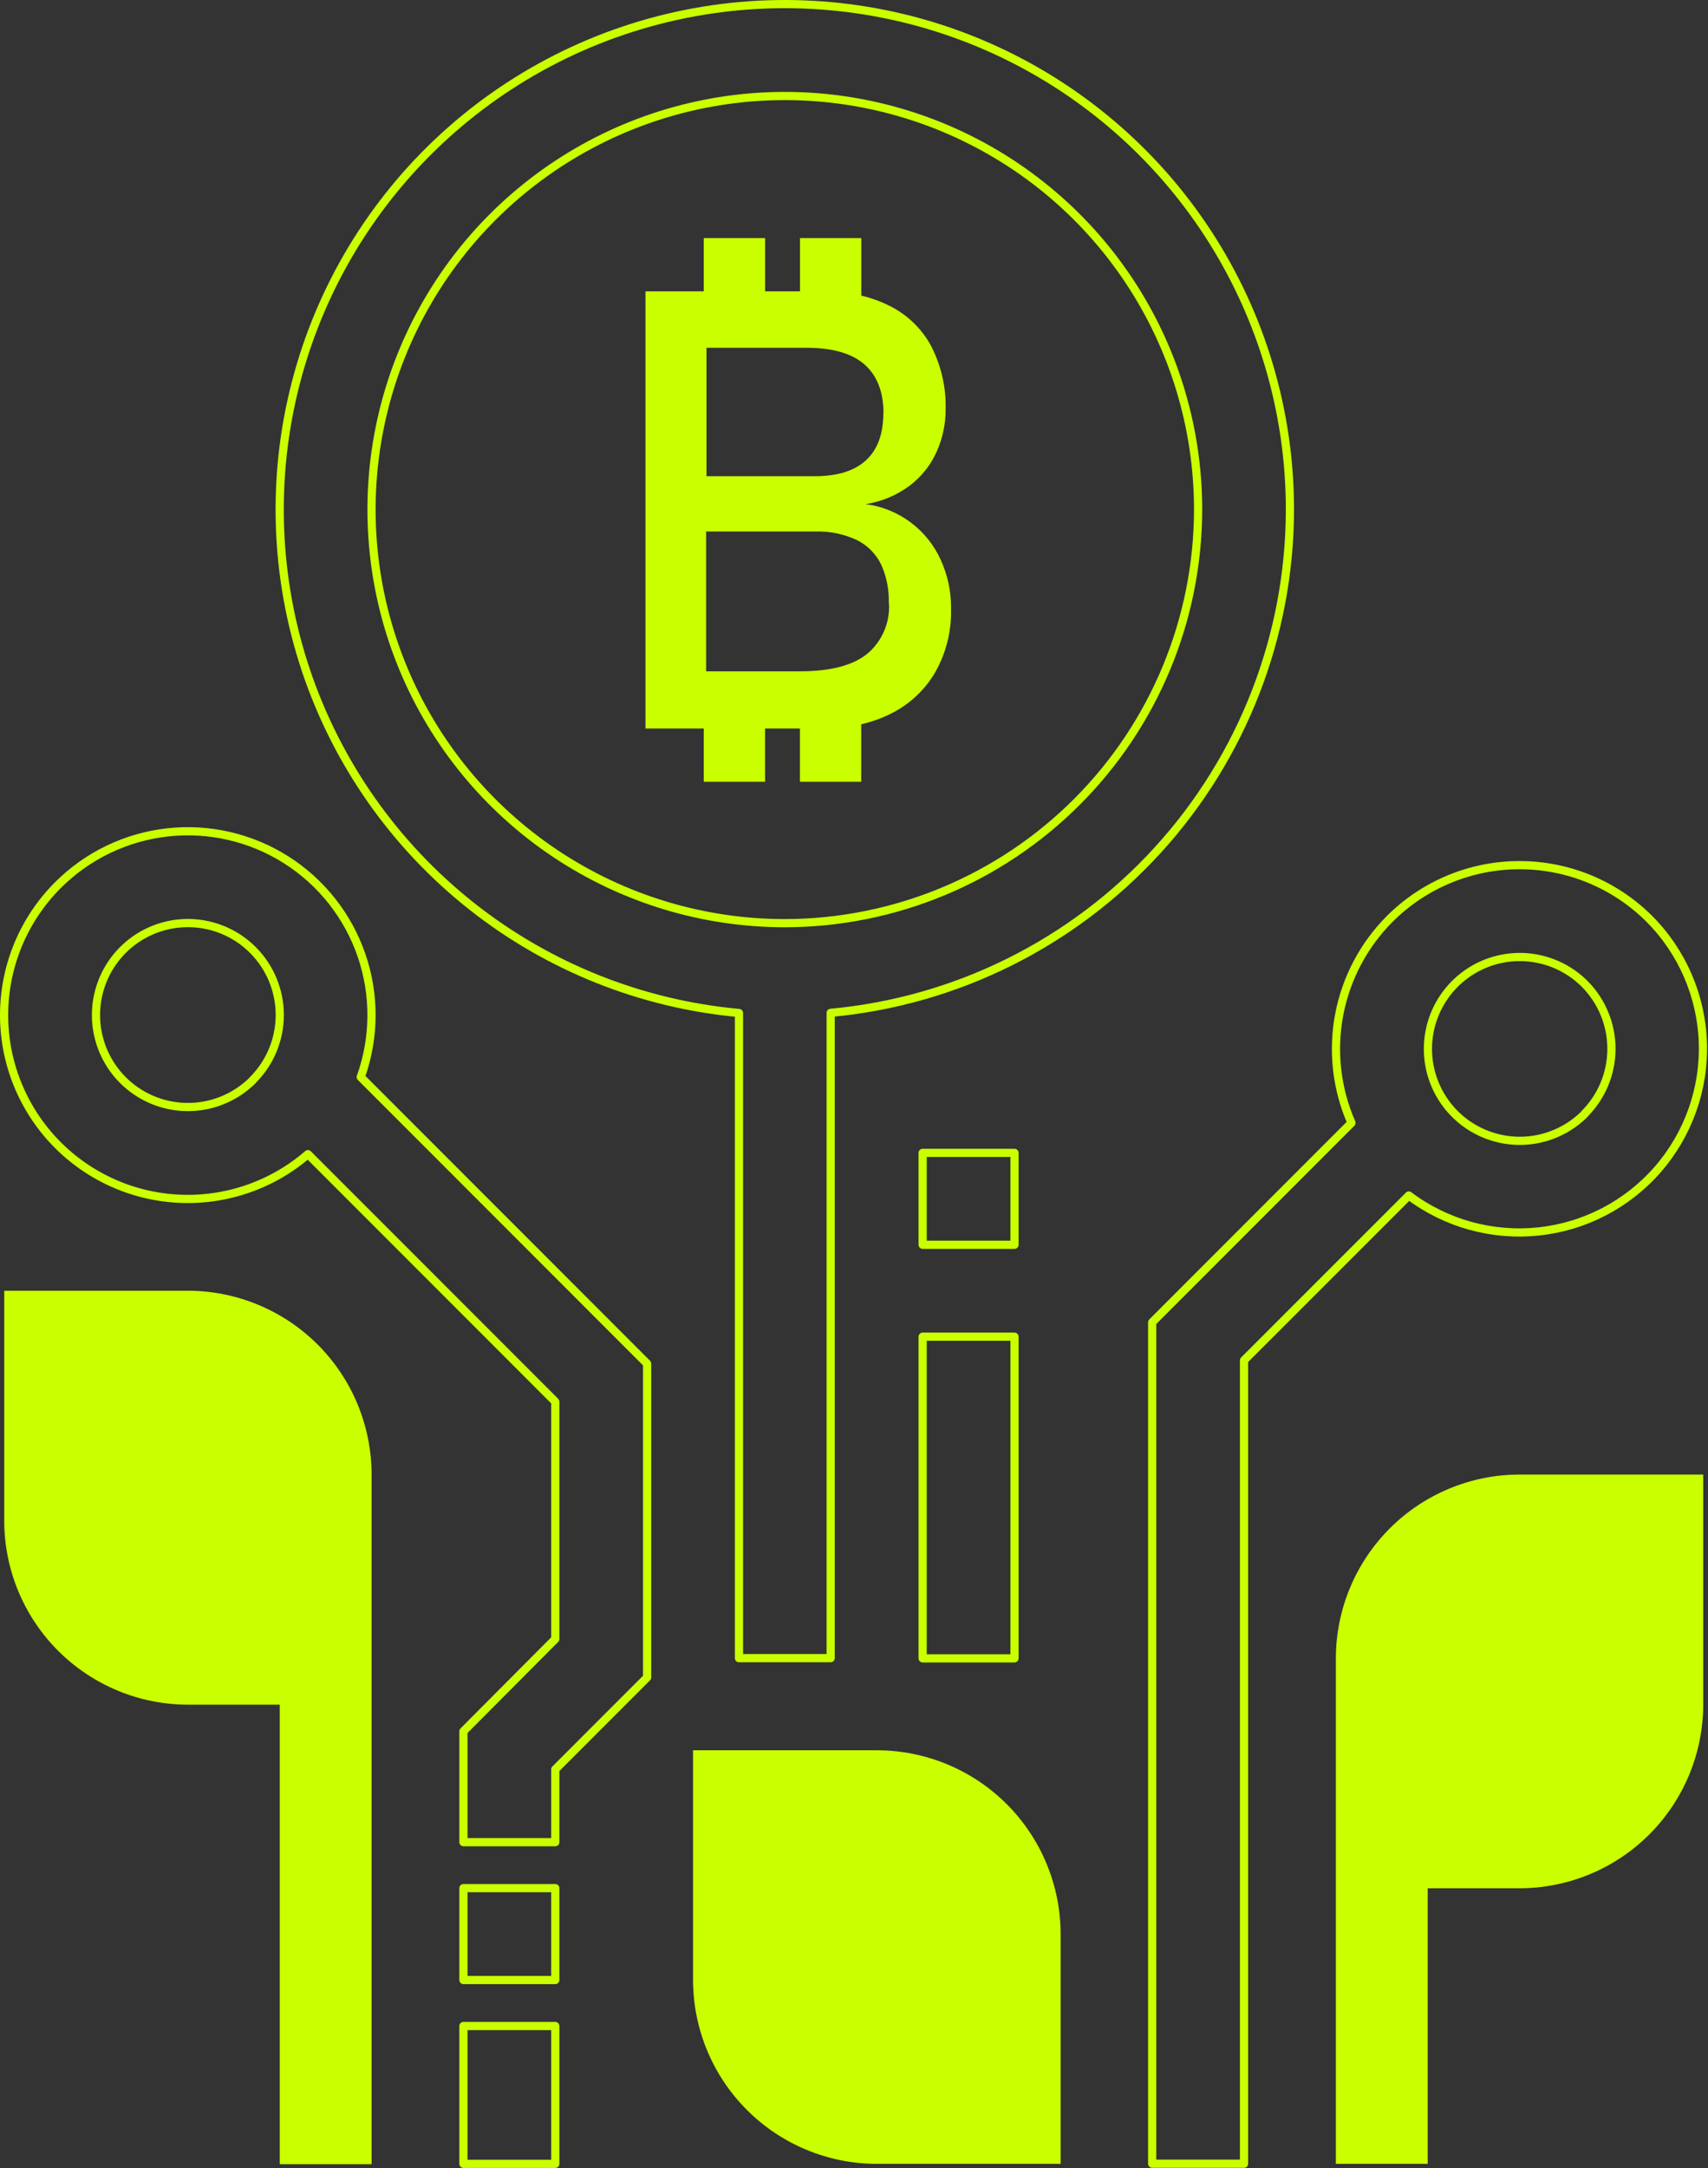
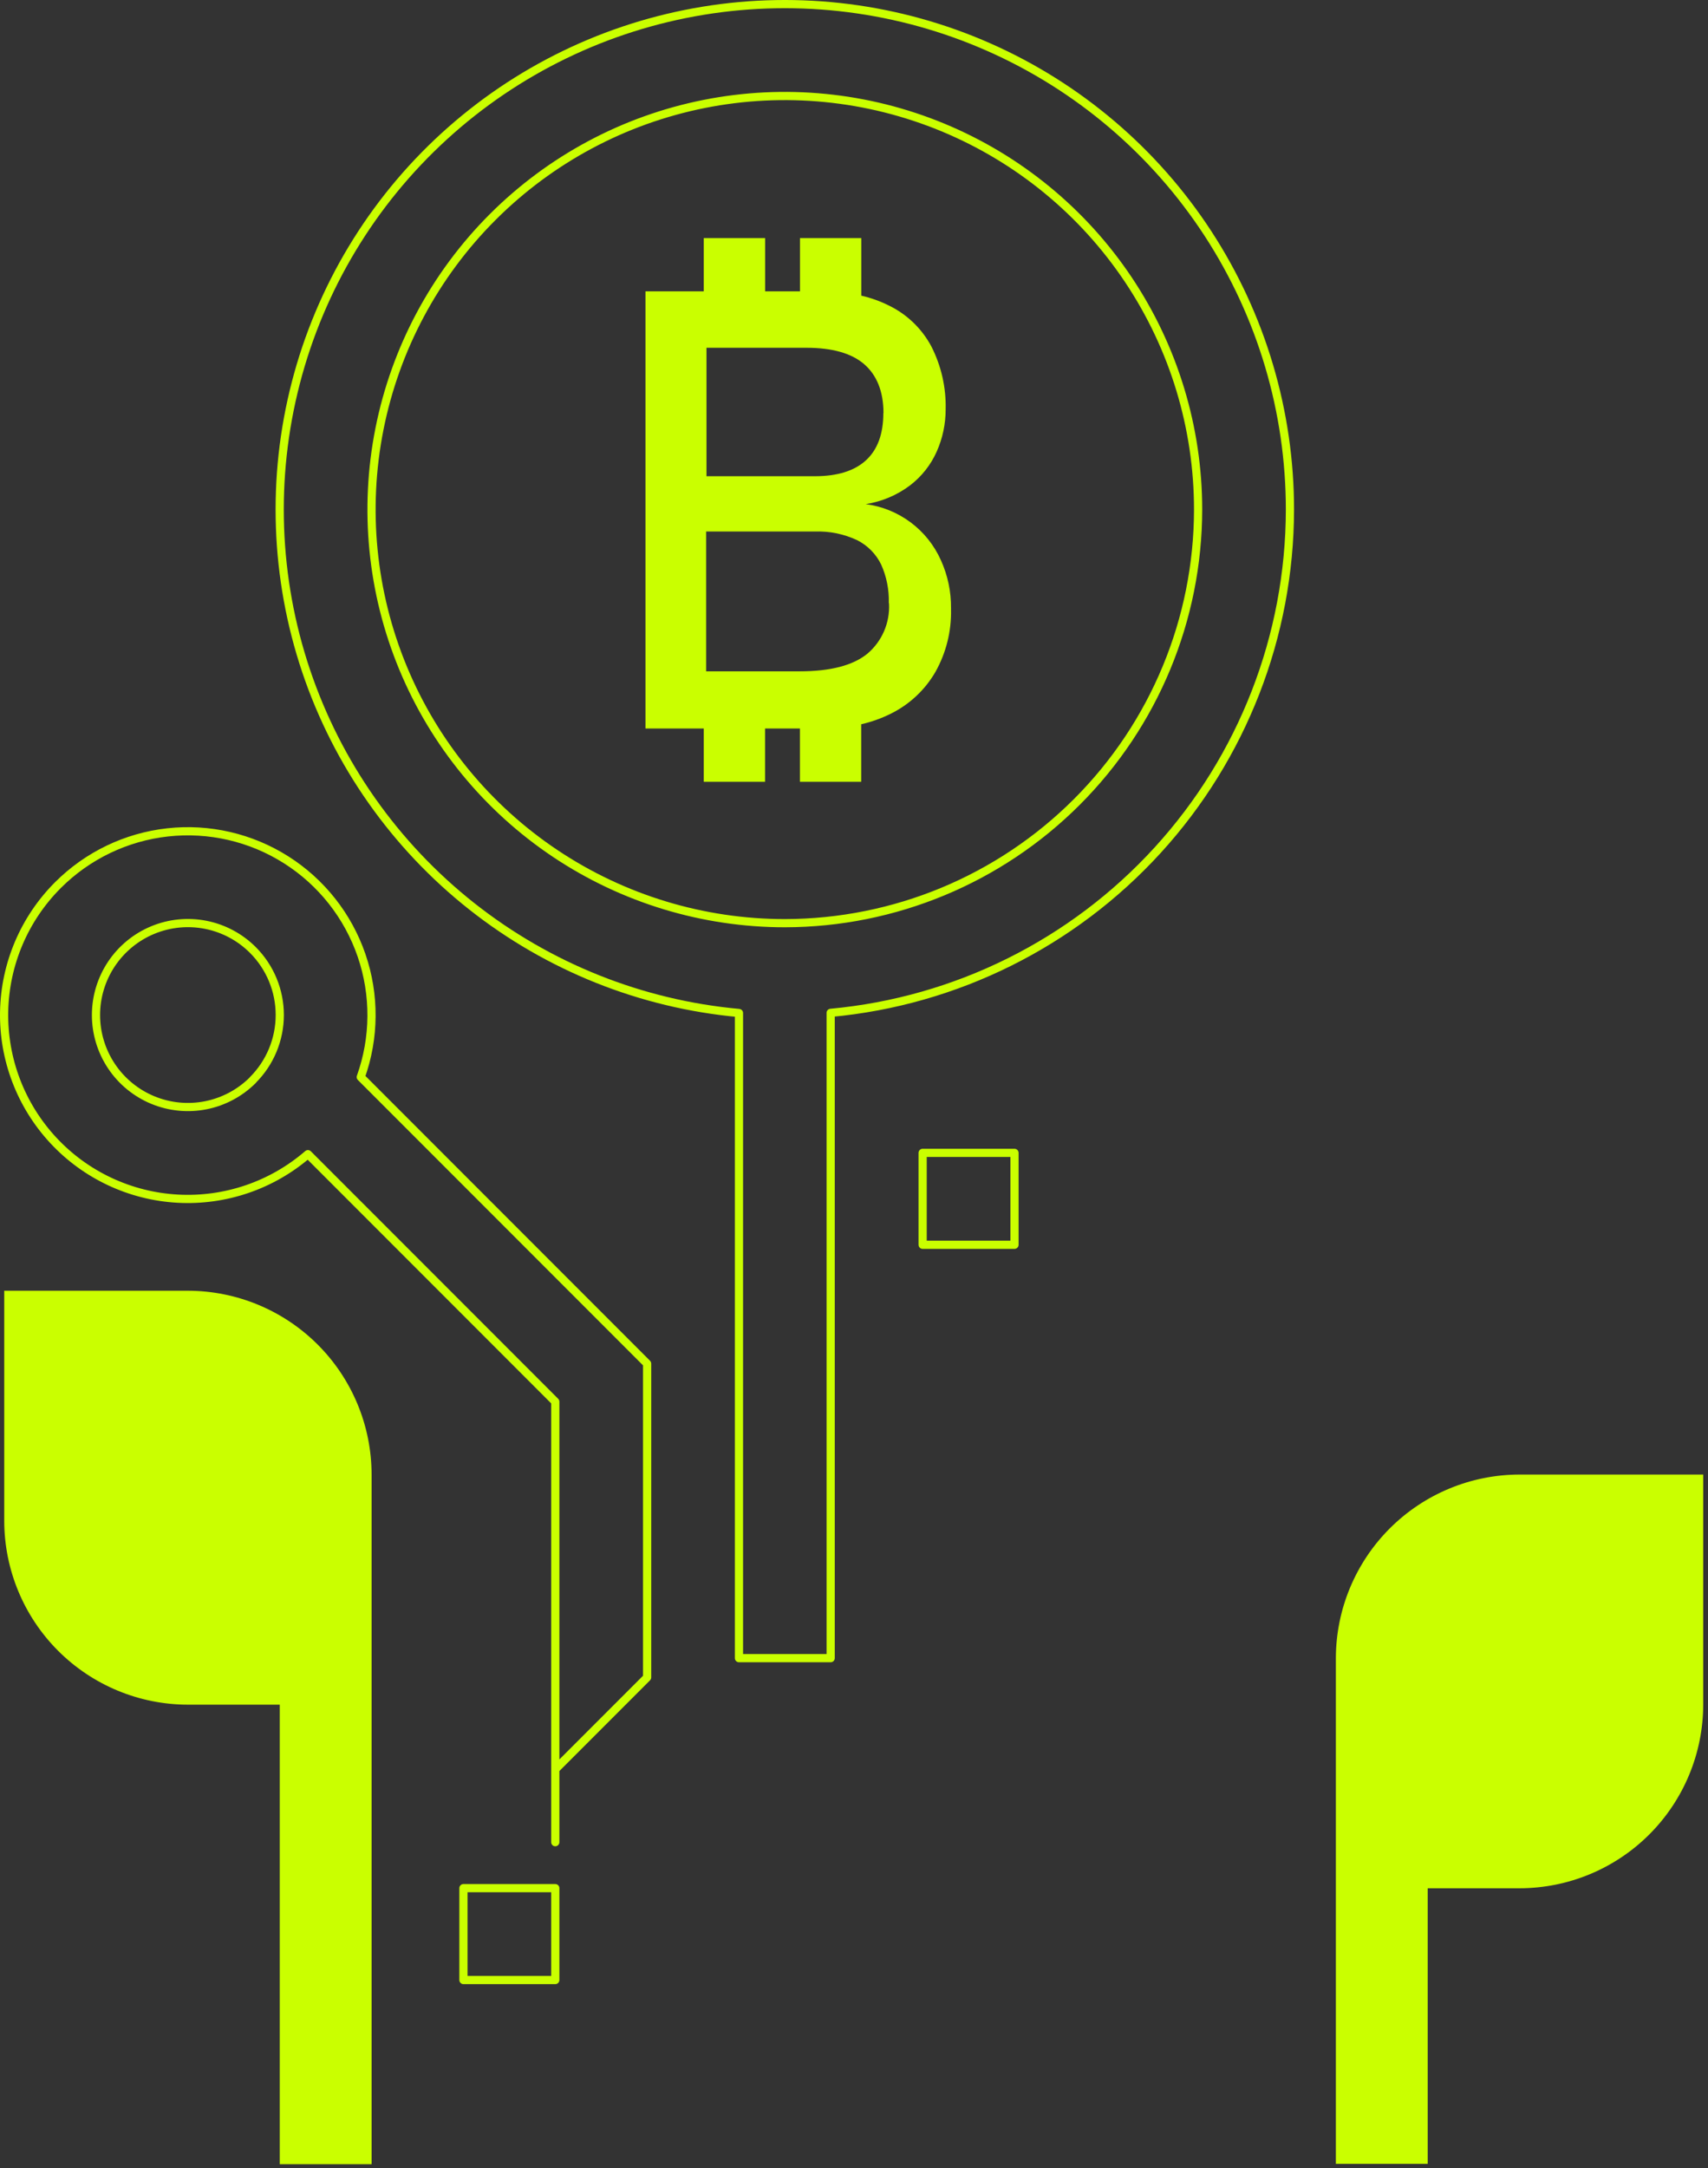
<svg xmlns="http://www.w3.org/2000/svg" width="417" height="529" viewBox="0 0 417 529" fill="none">
  <rect x="0" y="0" width="417" height="529" fill="#333333" stroke="none" />
-   <path d="M402.693 224.191C394.282 215.789 382.879 211.069 370.99 211.069C359.1 211.069 347.698 215.789 339.286 224.191C332.91 230.586 328.609 238.754 326.944 247.63C325.279 256.505 326.327 265.677 329.952 273.948L281.299 322.601V527.878H303.722V331.882L343.953 291.669C353.015 298.49 364.325 301.624 375.606 300.439C386.886 299.254 397.299 293.839 404.746 285.284C412.193 276.729 416.122 265.669 415.741 254.333C415.361 242.997 410.698 232.226 402.693 224.191ZM386.903 271.755C383.767 274.892 379.772 277.028 375.422 277.894C371.073 278.76 366.564 278.317 362.466 276.62C358.368 274.923 354.866 272.049 352.402 268.361C349.937 264.674 348.622 260.338 348.622 255.903C348.622 251.468 349.937 247.133 352.402 243.445C354.866 239.757 358.368 236.883 362.466 235.187C366.564 233.49 371.073 233.046 375.422 233.912C379.772 234.778 383.767 236.914 386.903 240.051C391.09 244.268 393.436 249.972 393.426 255.914C393.417 261.856 391.052 267.553 386.85 271.755H386.903Z" stroke="#CAFF00" stroke-width="2" stroke-linejoin="round" />
-   <path d="M88.076 262.772C91.511 253.182 91.579 242.708 88.269 233.075C84.959 223.441 78.468 215.221 69.864 209.769C61.26 204.316 51.055 201.955 40.931 203.074C30.806 204.193 21.364 208.726 14.158 215.926V215.926C5.939 224.134 1.224 235.21 1.008 246.824C0.791 258.438 5.089 269.682 12.997 278.19C20.905 286.699 31.806 291.806 43.404 292.439C55.003 293.071 66.394 289.178 75.18 281.58L135.57 341.97V399.869L113.147 422.379V449.433H135.57V431.66L157.993 409.238V332.689L88.076 262.772ZM61.758 263.491C58.621 266.634 54.623 268.775 50.269 269.645C45.915 270.514 41.401 270.072 37.298 268.375C33.195 266.678 29.687 263.802 27.22 260.111C24.752 256.419 23.435 252.079 23.435 247.639C23.435 243.199 24.752 238.859 27.22 235.167C29.687 231.476 33.195 228.6 37.298 226.903C41.401 225.206 45.915 224.764 50.269 225.633C54.623 226.503 58.621 228.644 61.758 231.787C65.957 235.996 68.311 241.701 68.305 247.646C68.298 253.591 65.931 259.291 61.723 263.491H61.758Z" stroke="#CAFF00" stroke-width="2" stroke-linejoin="round" />
-   <path d="M135.57 494.279H113.147V527.913H135.57V494.279Z" stroke="#CAFF00" stroke-width="2" stroke-linejoin="round" />
+   <path d="M88.076 262.772C91.511 253.182 91.579 242.708 88.269 233.075C84.959 223.441 78.468 215.221 69.864 209.769C61.26 204.316 51.055 201.955 40.931 203.074C30.806 204.193 21.364 208.726 14.158 215.926V215.926C5.939 224.134 1.224 235.21 1.008 246.824C0.791 258.438 5.089 269.682 12.997 278.19C20.905 286.699 31.806 291.806 43.404 292.439C55.003 293.071 66.394 289.178 75.18 281.58L135.57 341.97V399.869V449.433H135.57V431.66L157.993 409.238V332.689L88.076 262.772ZM61.758 263.491C58.621 266.634 54.623 268.775 50.269 269.645C45.915 270.514 41.401 270.072 37.298 268.375C33.195 266.678 29.687 263.802 27.22 260.111C24.752 256.419 23.435 252.079 23.435 247.639C23.435 243.199 24.752 238.859 27.22 235.167C29.687 231.476 33.195 228.6 37.298 226.903C41.401 225.206 45.915 224.764 50.269 225.633C54.623 226.503 58.621 228.644 61.758 231.787C65.957 235.996 68.311 241.701 68.305 247.646C68.298 253.591 65.931 259.291 61.723 263.491H61.758Z" stroke="#CAFF00" stroke-width="2" stroke-linejoin="round" />
  <path d="M247.683 281.264H225.26V303.687H247.683V281.264Z" stroke="#CAFF00" stroke-width="2" stroke-linejoin="round" />
  <path d="M135.57 460.645H113.147V483.068H135.57V460.645Z" stroke="#CAFF00" stroke-width="2" stroke-linejoin="round" />
  <path d="M370.989 359.743C359.109 359.757 347.719 364.479 339.313 372.874C330.907 381.27 326.172 392.655 326.144 404.535V438.222V527.912H348.567V460.679H370.989C382.879 460.665 394.277 455.936 402.684 447.529C411.091 439.122 415.821 427.724 415.835 415.834V359.743H370.989Z" fill="#CAFF00" />
-   <path d="M214.049 427.011H169.204V483.068C169.218 494.957 173.947 506.356 182.354 514.763C190.761 523.17 202.16 527.899 214.049 527.913H258.947V471.856C258.933 459.958 254.197 448.551 245.778 440.143C237.36 431.734 225.948 427.011 214.049 427.011Z" fill="#CAFF00" />
  <path d="M45.88 314.898H1.035V371.042C1.049 382.931 5.778 394.33 14.185 402.737C22.592 411.144 33.99 415.873 45.88 415.887H68.302V528H90.725V359.743C90.711 347.854 85.982 336.455 77.575 328.048C69.168 319.641 57.769 314.912 45.88 314.898Z" fill="#CAFF00" />
  <path d="M314.933 124.324C314.933 100.41 307.98 77.012 294.921 56.978C281.862 36.945 263.26 21.14 241.379 11.489C219.499 1.838 195.285 -1.243 171.685 2.62C148.085 6.484 126.118 17.125 108.457 33.249C90.797 49.373 78.205 70.284 72.216 93.436C66.226 116.588 67.097 140.982 74.722 163.648C82.348 186.314 96.398 206.273 115.164 221.097C133.929 235.921 156.6 244.969 180.415 247.139V404.536H202.803V247.104C233.427 244.281 261.896 230.13 282.636 207.42C303.375 184.711 314.892 155.079 314.933 124.324ZM191.626 225.226C171.669 225.229 152.159 219.314 135.564 208.229C118.968 197.144 106.033 181.386 98.393 162.949C90.753 144.512 88.753 124.224 92.644 104.65C96.535 85.076 106.144 67.095 120.255 52.982C134.365 38.869 152.344 29.257 171.918 25.363C191.491 21.468 211.78 23.465 230.218 31.101C248.657 38.738 264.416 51.671 275.504 68.264C286.592 84.858 292.511 104.367 292.511 124.324C292.478 151.072 281.839 176.715 262.927 195.63C244.016 214.545 218.374 225.188 191.626 225.226Z" stroke="#CAFF00" stroke-width="2" stroke-linejoin="round" />
-   <path d="M247.683 326.109H225.26V404.588H247.683V326.109Z" stroke="#CAFF00" stroke-width="2" stroke-linejoin="round" />
  <path d="M229.699 136.64C228.064 132.989 225.52 129.817 222.31 127.427C219.101 125.038 215.332 123.51 211.365 122.99C215.295 122.378 219.013 120.805 222.19 118.411C225.005 116.259 227.237 113.436 228.682 110.2C230.132 106.955 230.88 103.439 230.875 99.884C231.007 94.537 229.8 89.242 227.366 84.479C225.039 80.141 221.396 76.652 216.962 74.513C214.834 73.459 212.591 72.659 210.277 72.127V58.091H195.311V71.075H186.802V58.091H171.818V71.075H157.589V177.731H171.818V190.732H186.784V177.731H195.294V190.732H210.259V176.696C212.751 176.131 215.166 175.271 217.453 174.134C222.026 171.887 225.83 168.333 228.383 163.923C230.993 159.273 232.307 154.008 232.191 148.676V148.378C232.227 144.331 231.376 140.324 229.699 136.64ZM215.663 100.778C215.663 105.855 214.254 109.691 211.435 112.288C208.616 114.885 204.446 116.183 198.925 116.183H172.485V84.847H196.908C203.171 84.847 207.873 86.181 210.944 88.813C214.014 91.444 215.698 95.445 215.698 100.778H215.663ZM217.049 147.273C217.168 149.573 216.755 151.87 215.842 153.985C214.93 156.1 213.541 157.975 211.786 159.467C208.277 162.344 202.75 163.783 195.206 163.783H172.397V129.675H198.873C202.44 129.541 205.988 130.257 209.224 131.763C211.803 133.048 213.882 135.152 215.137 137.746C216.448 140.672 217.084 143.857 216.997 147.062L217.049 147.273Z" fill="#CAFF00" />
</svg>